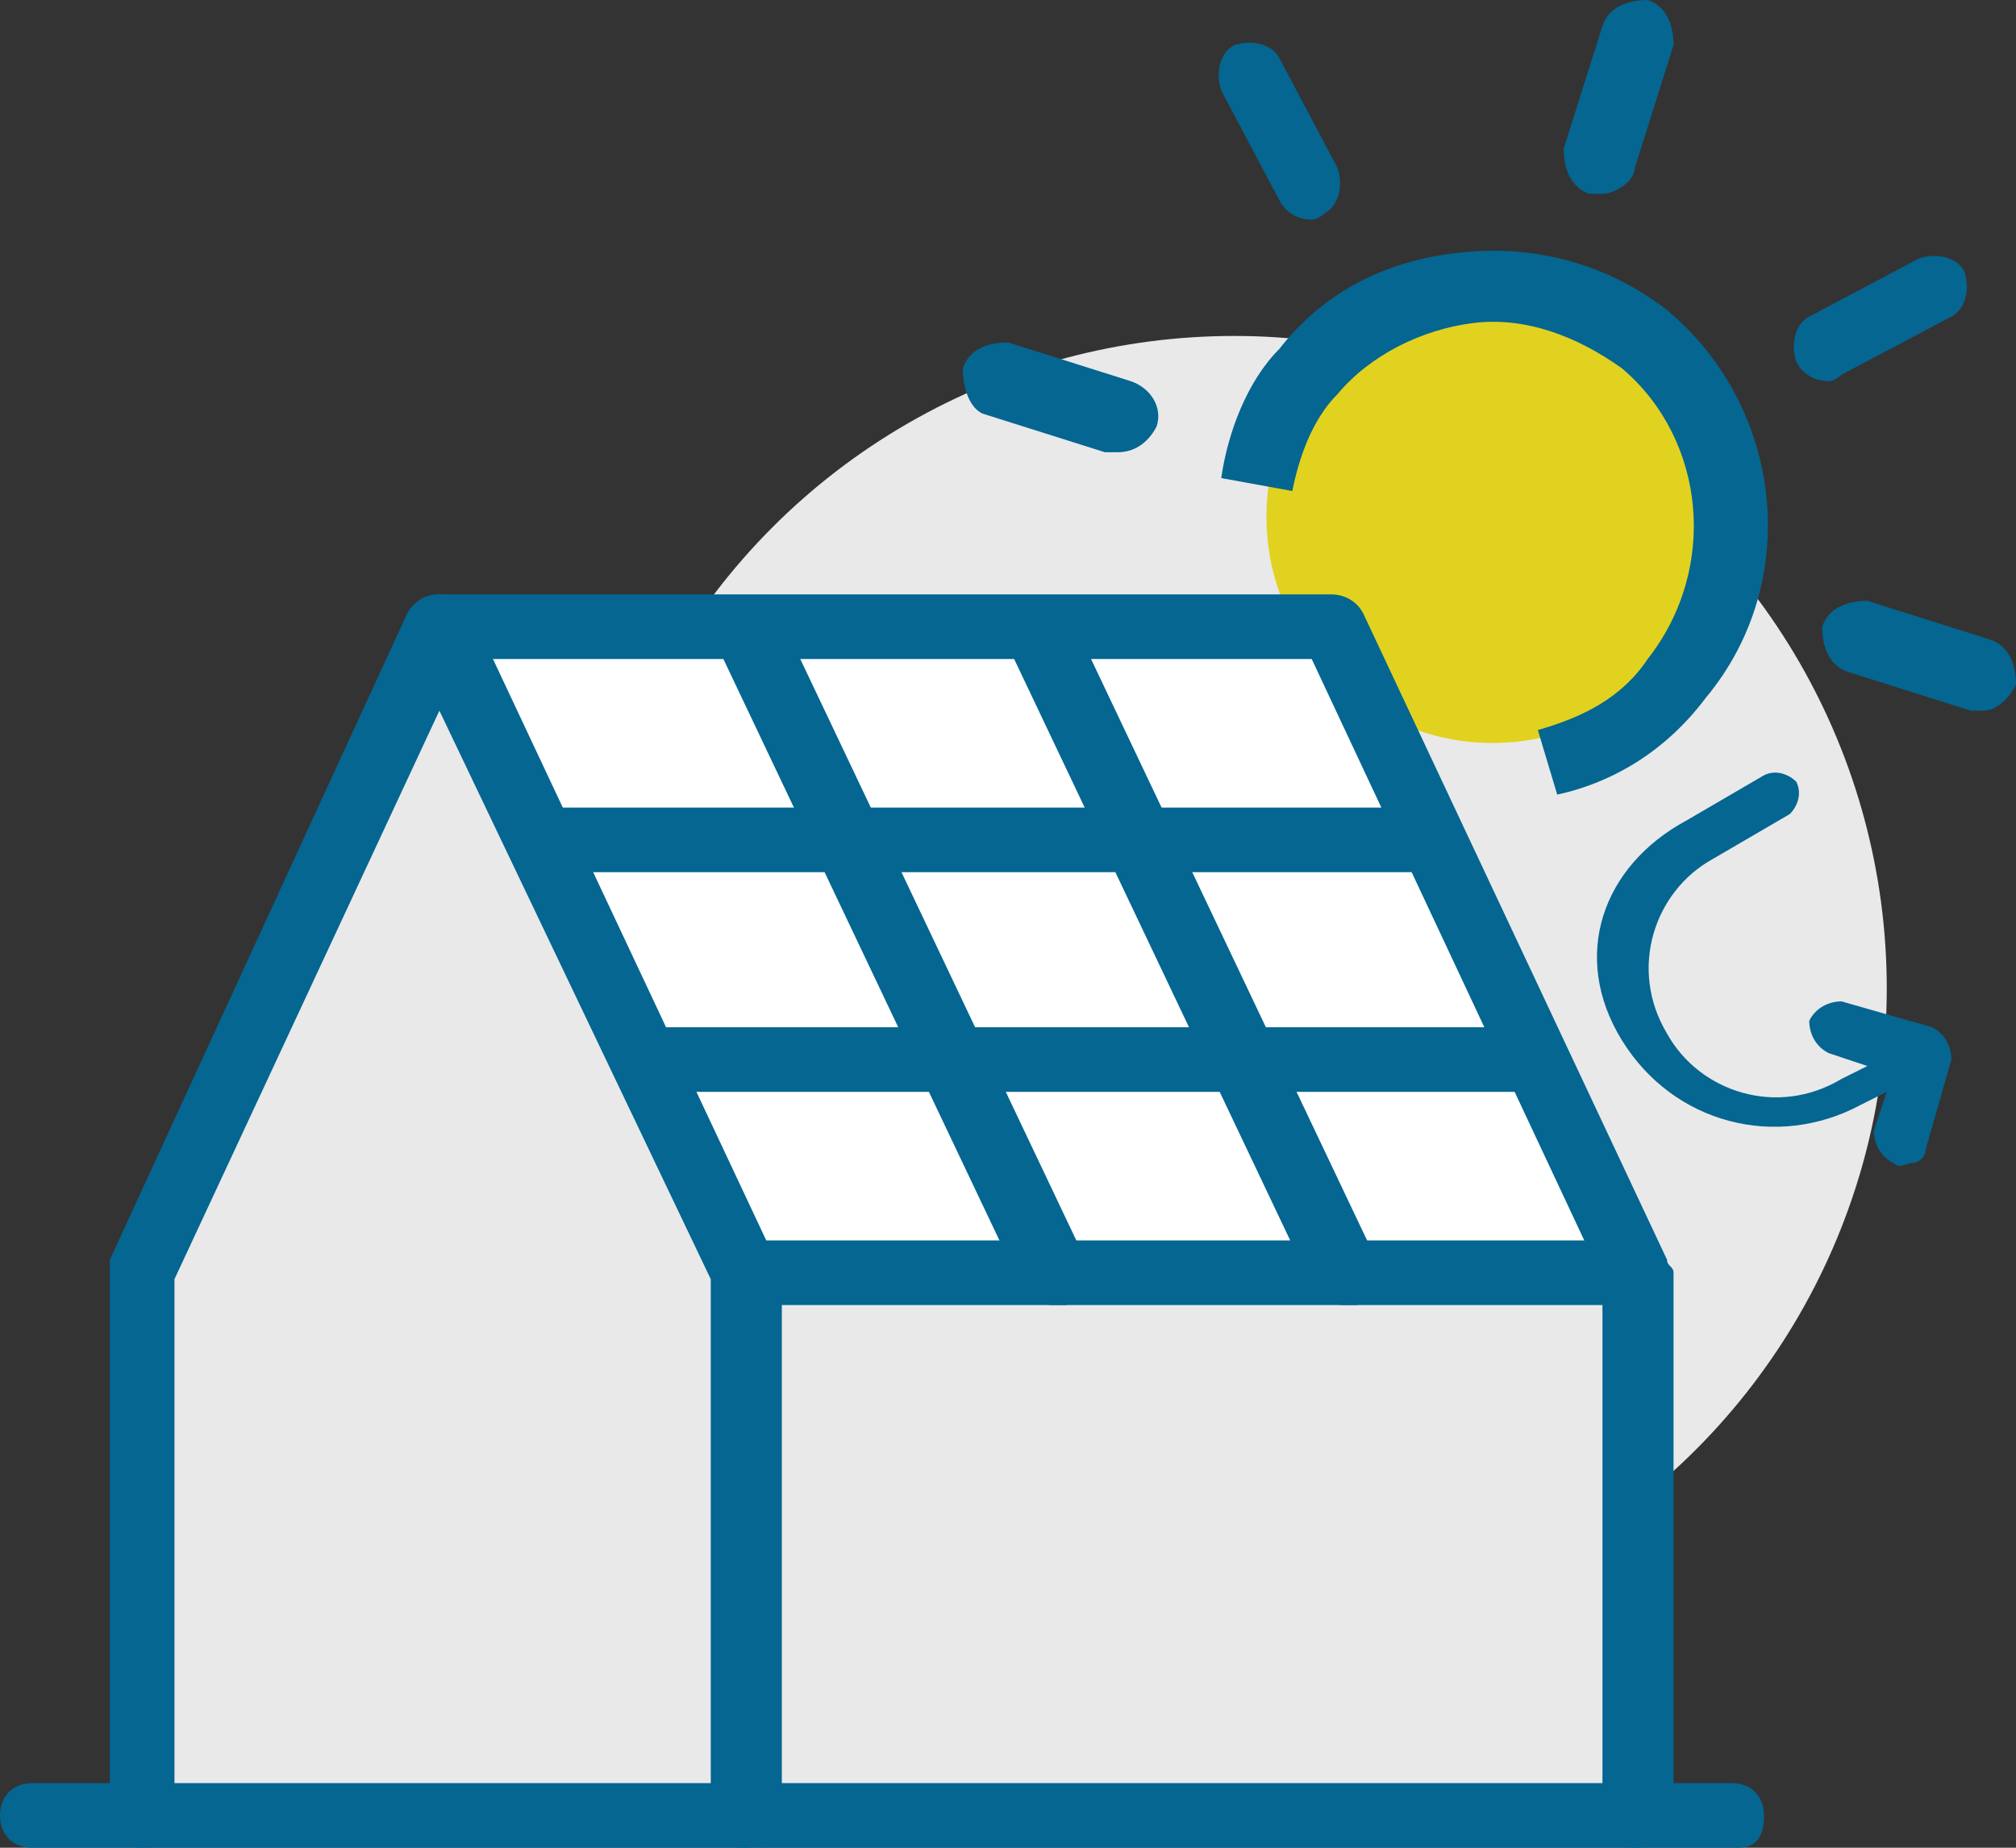
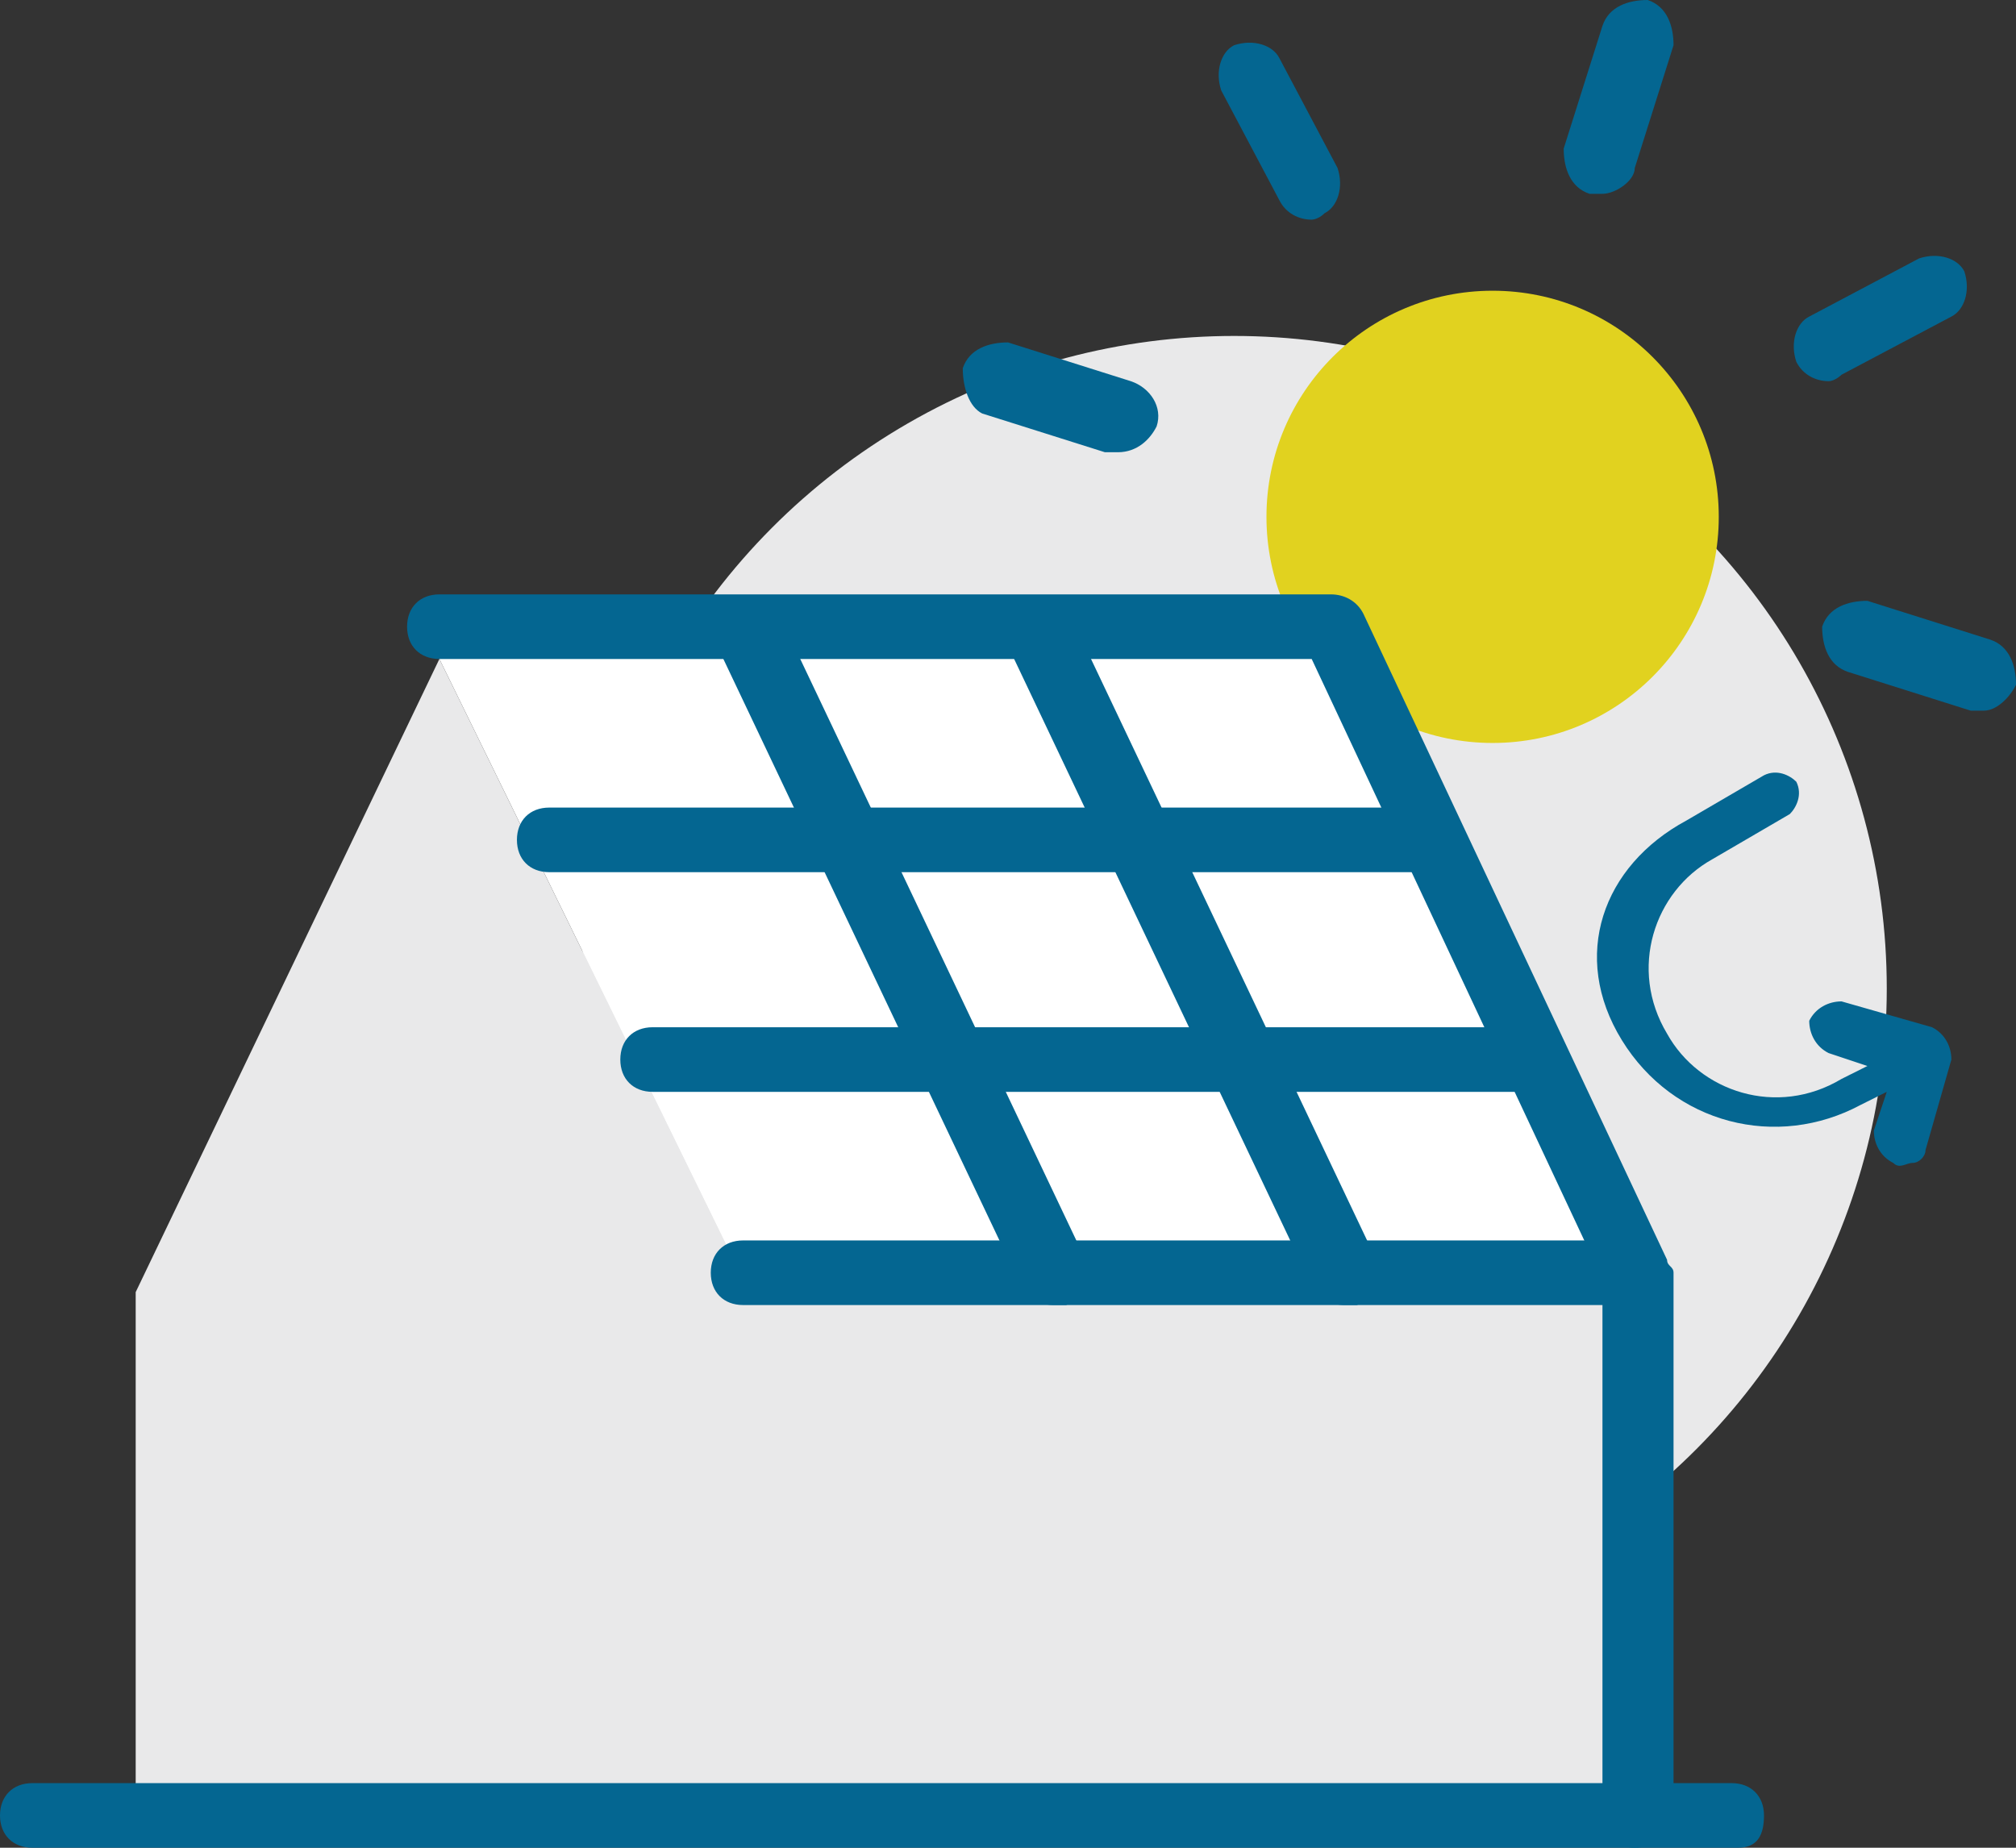
<svg xmlns="http://www.w3.org/2000/svg" viewBox="0 0 31.2 28.6">
  <rect x="0" y="0" width="31.2" height="28.6" fill="#333333" stroke="none" />
  <style type="text/css">
	.st0{fill:#E9E9EA;}
	.st1{fill:#FFFFFF;}
	.st2{fill:#E1D21F;}
	.st3{fill:#046691;}
</style>
  <g>
    <circle class="st0" cx="19.1" cy="15.3" r="10.1" />
  </g>
  <polygon class="st1" points="6.8,10.2 11.5,19.8 25.4,19.7 20.6,9.6 6.8,9.4 " />
  <polygon class="st0" points="6.8,10.2 11.5,19.8 25.4,19.7 25.4,28.1 2.1,28.1 2.1,20 " />
  <circle class="st2" cx="23.1" cy="8" r="3.5" />
  <g>
    <g>
      <path class="st3" d="M30.7,11c-0.1,0-0.1,0-0.2,0l-1.9-0.6c-0.3-0.1-0.4-0.4-0.4-0.7c0.1-0.3,0.4-0.4,0.7-0.4l1.9,0.6    c0.3,0.1,0.4,0.4,0.4,0.7C31.1,10.8,30.9,11,30.7,11z" />
    </g>
    <g>
      <path class="st3" d="M17.3,7c-0.1,0-0.1,0-0.2,0l-1.9-0.6C15,6.3,14.9,6,14.9,5.7c0.1-0.3,0.4-0.4,0.7-0.4l1.9,0.6    C17.8,6,18,6.3,17.9,6.6C17.8,6.8,17.6,7,17.3,7z" />
    </g>
  </g>
  <g>
-     <path class="st3" d="M24.1,12.3l-0.3-1c0.7-0.2,1.3-0.5,1.7-1.1c1.1-1.4,0.9-3.4-0.4-4.5c-0.7-0.5-1.5-0.8-2.3-0.7   c-0.8,0.1-1.6,0.5-2.1,1.1c-0.4,0.4-0.6,1-0.7,1.5l-1.1-0.2c0.1-0.7,0.4-1.5,0.9-2c0.7-0.9,1.7-1.4,2.9-1.5   c1.1-0.1,2.2,0.2,3.1,0.9c1.8,1.5,2.1,4.2,0.6,6C25.8,11.6,25,12.1,24.1,12.3z" />
-   </g>
+     </g>
  <g>
    <path class="st3" d="M26.9,28.6H0.5c-0.3,0-0.5-0.2-0.5-0.5s0.2-0.5,0.5-0.5h26.3c0.3,0,0.5,0.2,0.5,0.5S27.2,28.6,26.9,28.6z" />
  </g>
  <g>
-     <path class="st3" d="M11.5,28.6c-0.3,0-0.5-0.2-0.5-0.5v-8.3L6.8,11l-4.1,8.8v8.3c0,0.3-0.2,0.5-0.5,0.5s-0.5-0.2-0.5-0.5v-8.4   c0-0.1,0-0.2,0-0.2l4.6-10c0.1-0.2,0.3-0.3,0.5-0.3c0,0,0,0,0,0c0.2,0,0.4,0.1,0.5,0.3l4.7,10c0,0.1,0.1,0.1,0.1,0.2v8.4   C12,28.4,11.8,28.6,11.5,28.6z" />
-   </g>
+     </g>
  <g>
    <path class="st3" d="M25.3,28.6c-0.3,0-0.5-0.2-0.5-0.5v-8.3l-4.5-9.6H6.8c-0.3,0-0.5-0.2-0.5-0.5c0-0.3,0.2-0.5,0.5-0.5h13.8   c0.2,0,0.4,0.1,0.5,0.3l4.7,10c0,0.1,0.1,0.1,0.1,0.2v8.4C25.9,28.4,25.6,28.6,25.3,28.6z" />
  </g>
  <g>
    <path class="st3" d="M25.3,20.2H11.5c-0.3,0-0.5-0.2-0.5-0.5s0.2-0.5,0.5-0.5h13.8c0.3,0,0.5,0.2,0.5,0.5S25.6,20.2,25.3,20.2z" />
  </g>
  <g>
    <path class="st3" d="M23.6,16.9H10.1c-0.3,0-0.5-0.2-0.5-0.5s0.2-0.5,0.5-0.5h13.5c0.3,0,0.5,0.2,0.5,0.5S23.9,16.9,23.6,16.9z" />
  </g>
  <g>
    <path class="st3" d="M22,13.5H8.5C8.2,13.5,8,13.3,8,13c0-0.3,0.2-0.5,0.5-0.5H22c0.3,0,0.5,0.2,0.5,0.5   C22.6,13.3,22.3,13.5,22,13.5z" />
  </g>
  <g>
    <path class="st3" d="M16.3,20.2c-0.2,0-0.4-0.1-0.5-0.3L11.1,10c-0.1-0.3,0-0.6,0.3-0.7c0.3-0.1,0.6,0,0.7,0.3l4.7,9.9   c0.1,0.3,0,0.6-0.3,0.7C16.4,20.2,16.3,20.2,16.3,20.2z" />
  </g>
  <g>
    <path class="st3" d="M20.8,20.2c-0.2,0-0.4-0.1-0.5-0.3L15.6,10c-0.1-0.3,0-0.6,0.3-0.7c0.3-0.1,0.6,0,0.7,0.3l4.7,9.9   c0.1,0.3,0,0.6-0.3,0.7C21,20.2,20.9,20.2,20.8,20.2z" />
  </g>
  <g>
    <g>
      <path class="st3" d="M20.3,3.4c-0.2,0-0.4-0.1-0.5-0.3l-0.9-1.7c-0.1-0.3,0-0.6,0.2-0.7c0.3-0.1,0.6,0,0.7,0.2l0.9,1.7    c0.1,0.3,0,0.6-0.2,0.7C20.4,3.4,20.3,3.4,20.3,3.4z" />
    </g>
  </g>
  <g>
    <g>
      <path class="st3" d="M24.8,3c-0.1,0-0.1,0-0.2,0c-0.3-0.1-0.4-0.4-0.4-0.7l0.6-1.9c0.1-0.3,0.4-0.4,0.7-0.4    c0.3,0.1,0.4,0.4,0.4,0.7l-0.6,1.9C25.3,2.8,25,3,24.8,3z" />
    </g>
  </g>
  <g>
    <g>
      <path class="st3" d="M28.3,5.9c-0.2,0-0.4-0.1-0.5-0.3c-0.1-0.3,0-0.6,0.2-0.7l1.7-0.9c0.3-0.1,0.6,0,0.7,0.2    c0.1,0.3,0,0.6-0.2,0.7l-1.7,0.9C28.5,5.8,28.4,5.9,28.3,5.9z" />
    </g>
  </g>
  <path class="st3" d="M26.1,12.7l1.2-0.7c0.2-0.1,0.4,0,0.5,0.1c0.1,0.2,0,0.4-0.1,0.5l-1.2,0.7c-0.9,0.5-1.3,1.7-0.7,2.7  c0.5,0.9,1.7,1.3,2.7,0.7l0.4-0.2l-0.6-0.2c-0.2-0.1-0.3-0.3-0.3-0.5c0.1-0.2,0.3-0.3,0.5-0.3l1.4,0.4c0.2,0.1,0.3,0.3,0.3,0.5  l-0.4,1.4c0,0.1-0.1,0.2-0.2,0.2c-0.1,0-0.2,0.1-0.3,0c-0.2-0.1-0.3-0.3-0.3-0.5l0.2-0.6l-0.4,0.2c-1.3,0.7-2.9,0.3-3.7-1  S24.8,13.4,26.1,12.7z" />
</svg>